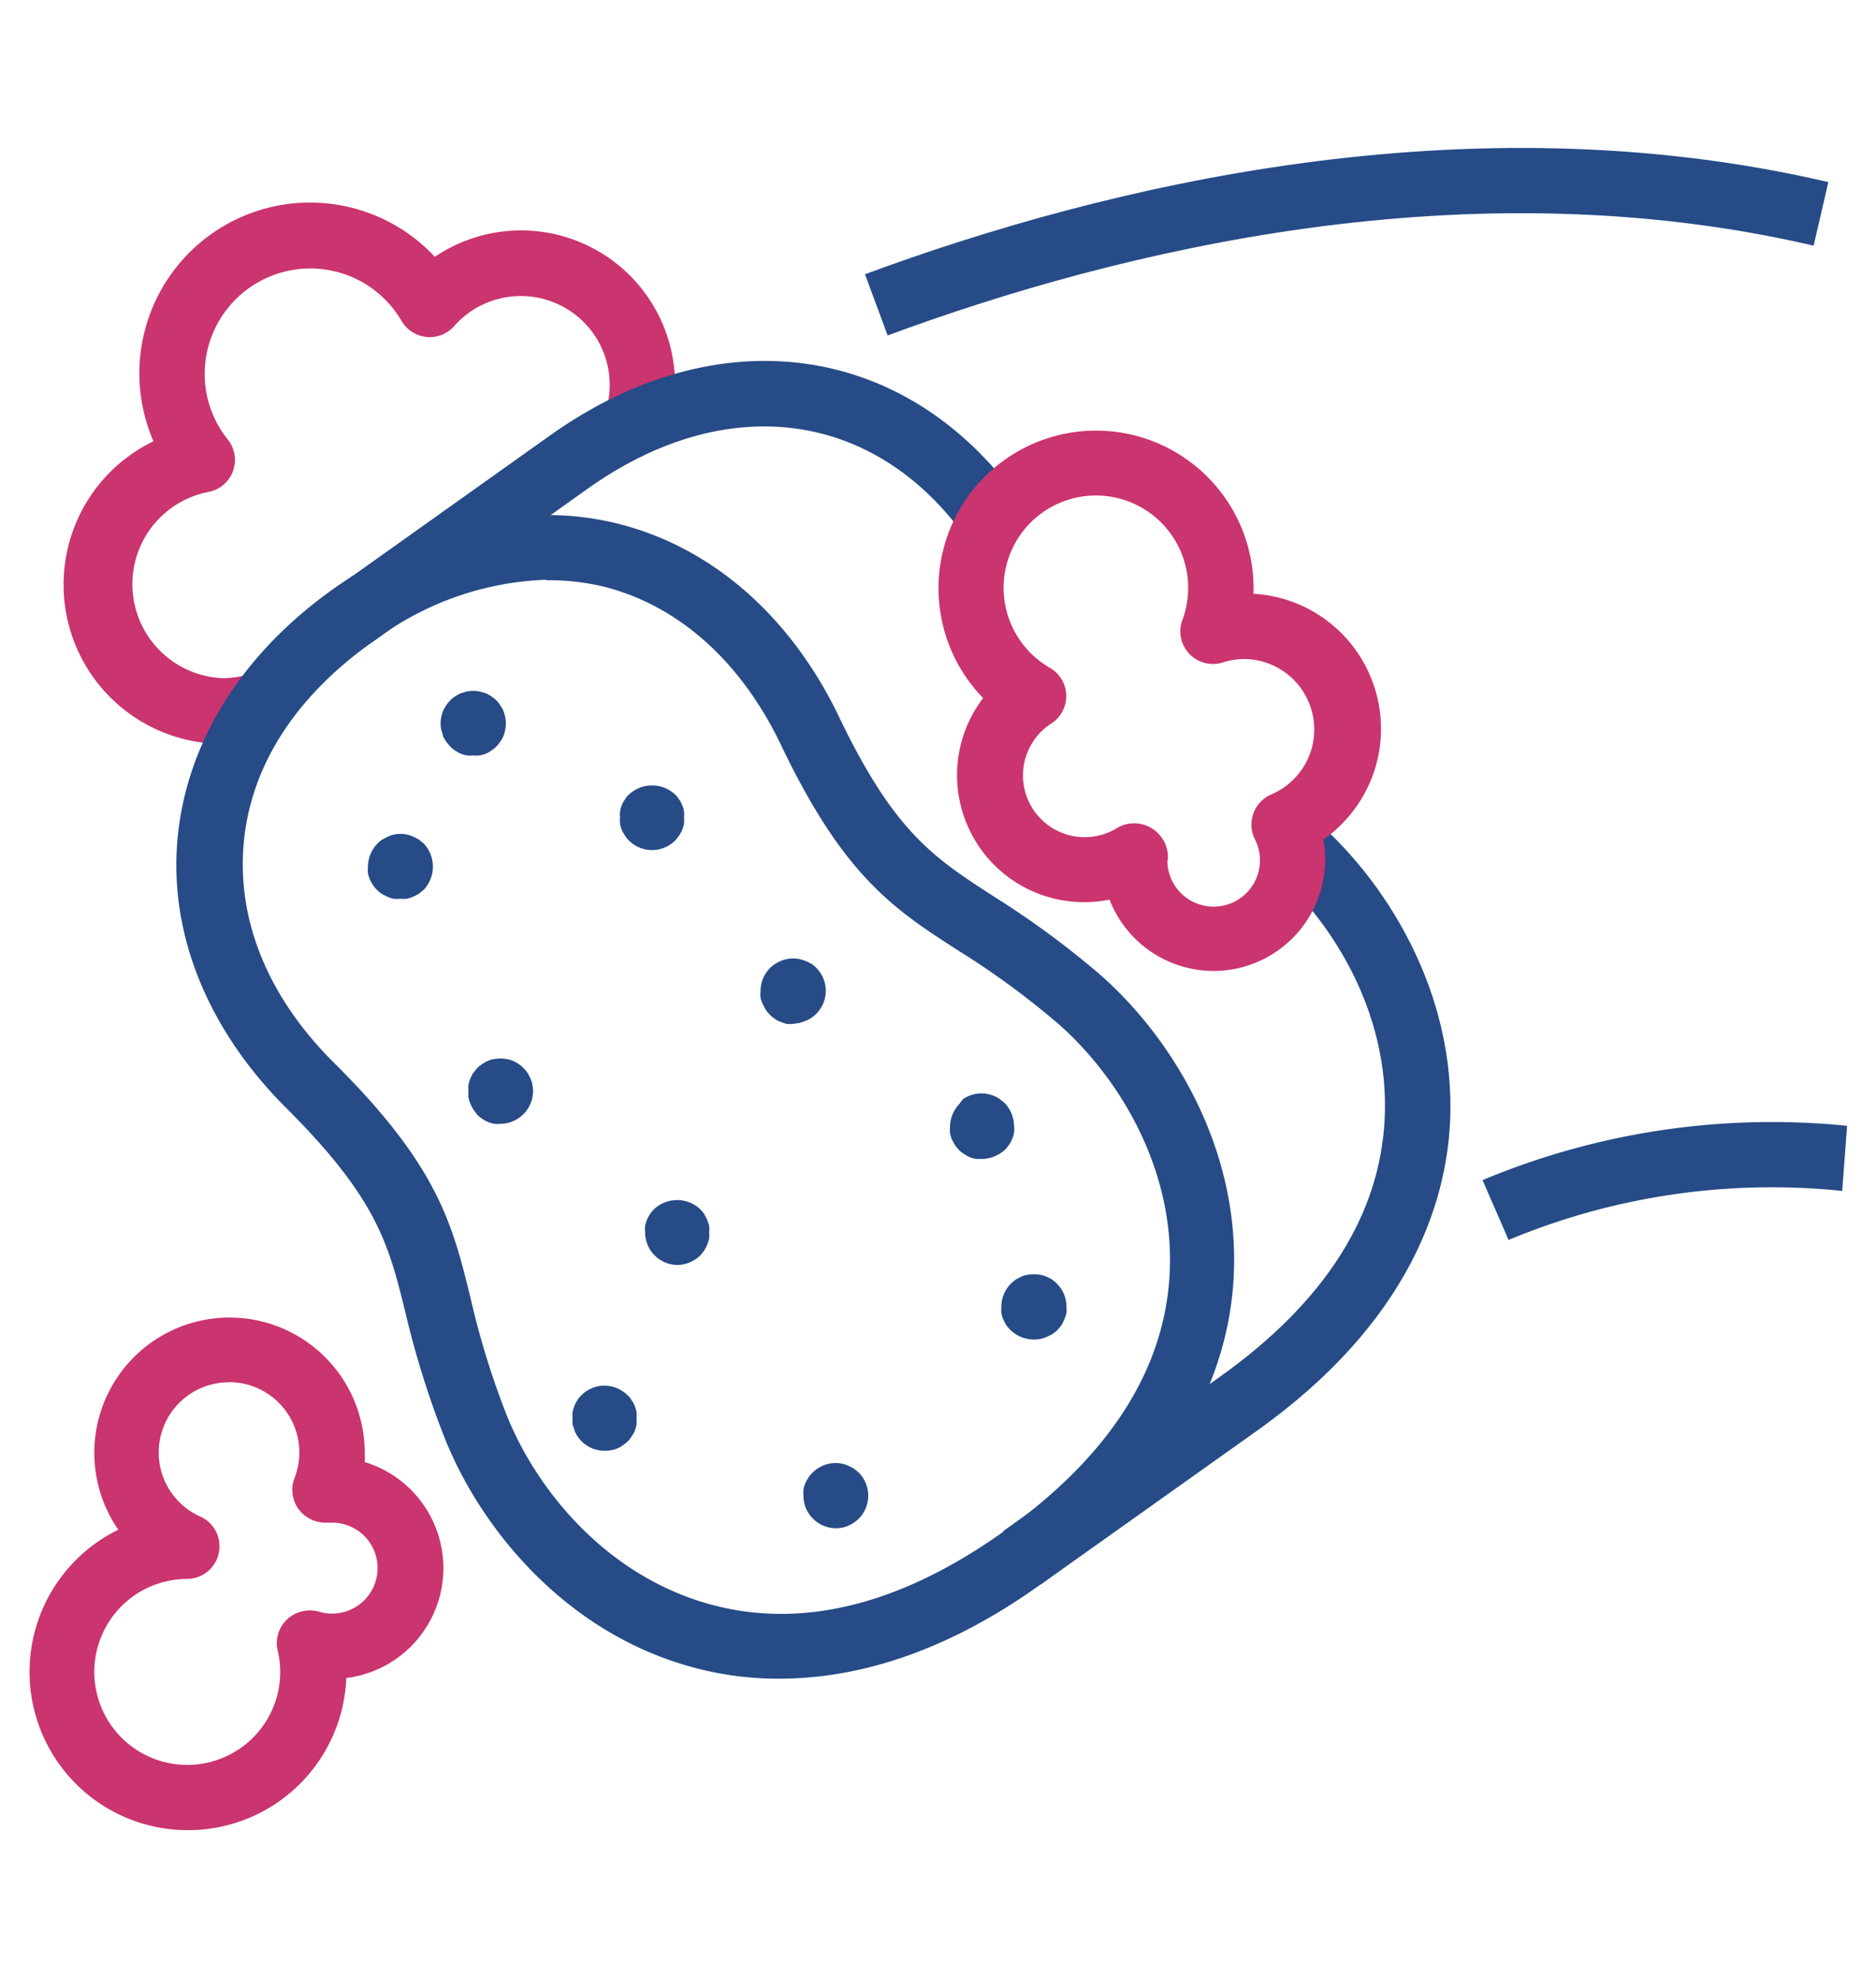
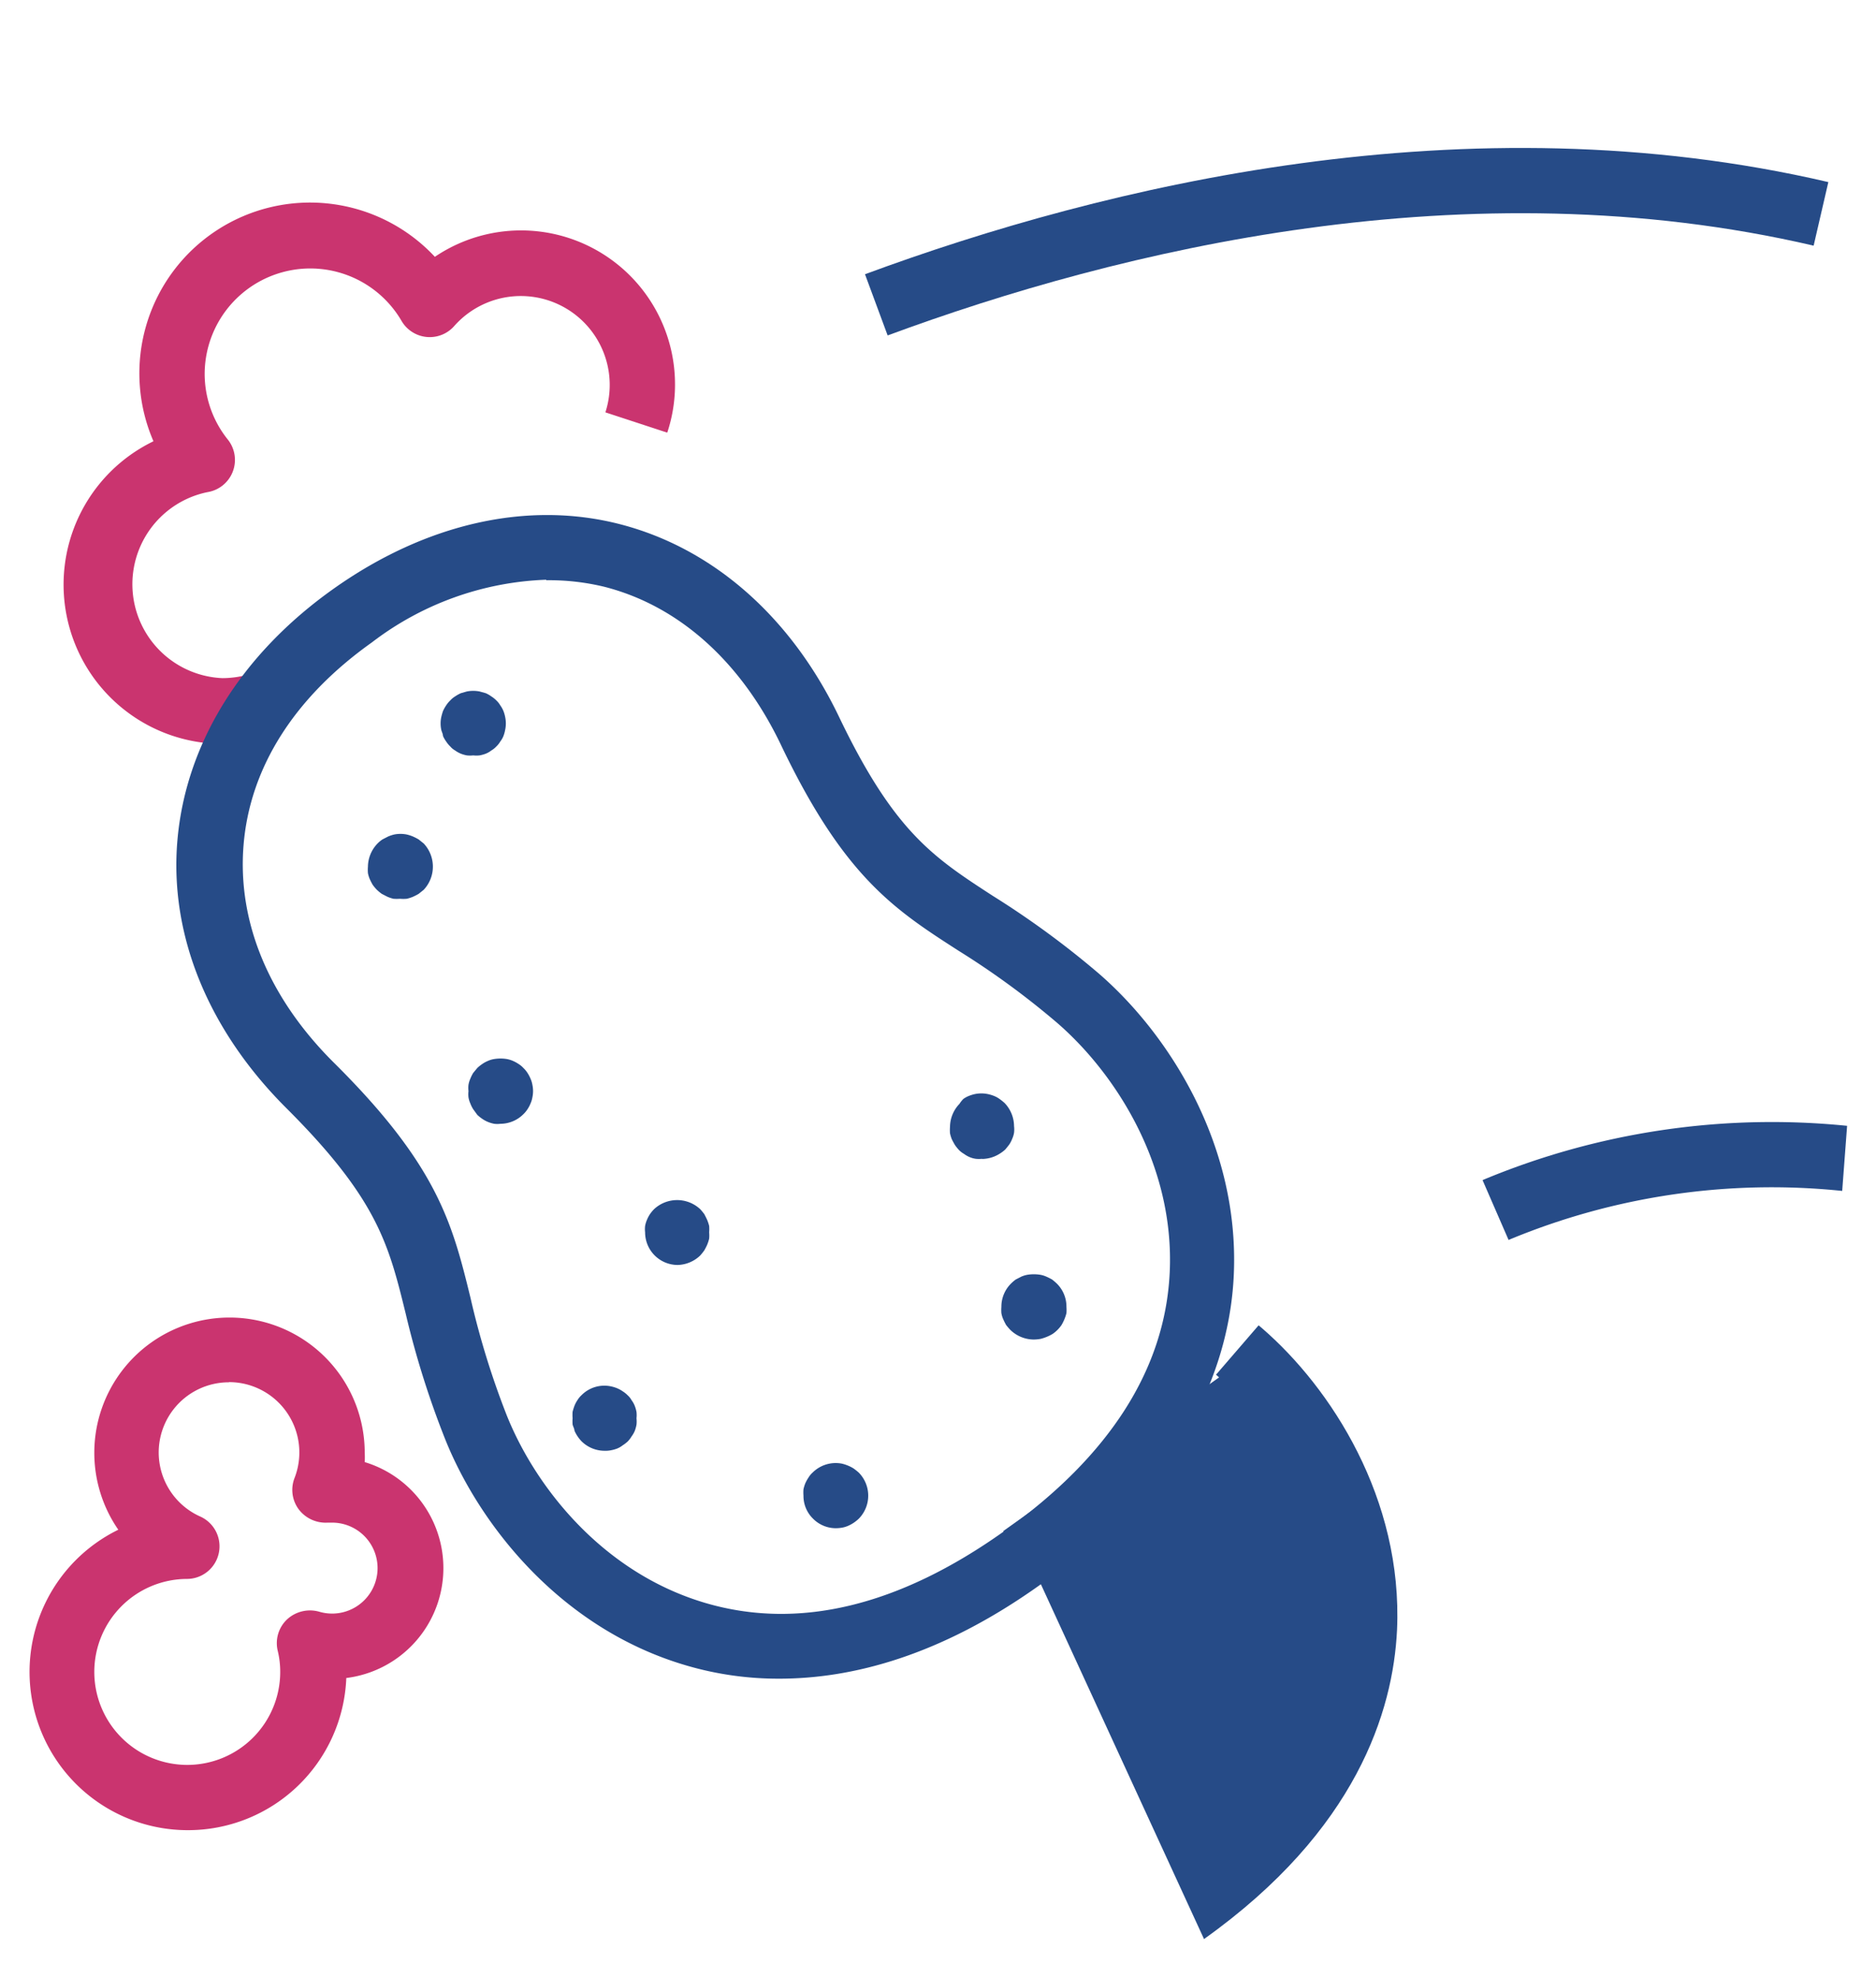
<svg xmlns="http://www.w3.org/2000/svg" viewBox="0 0 111 117">
  <g id="Слой_1" data-name="Слой 1">
    <g>
      <path d="M13.15,44A9.42,9.42,0,0,1,9.08,26.1,10.1,10.1,0,0,1,25.73,15.19a9.11,9.11,0,0,1,14.21,7.57,9,9,0,0,1-.46,2.83l-3.66-1.2a5.26,5.26,0,0,0-8.94-5.11A1.93,1.93,0,0,1,23.77,19a6.25,6.25,0,0,0-11.66,3.14A6.21,6.21,0,0,0,13.48,26a1.93,1.93,0,0,1-1.21,3.11,5.56,5.56,0,0,0,.88,11,5.7,5.7,0,0,0,1.7-.26L16,43.58A9.67,9.67,0,0,1,13.15,44Z" fill="#ca346f" />
      <path d="M11.07,108.25A9.36,9.36,0,0,1,7,90.48a8,8,0,1,1,14.58-4.57,5.44,5.44,0,0,1,0,.57,6.55,6.55,0,0,1-1.09,12.77A9.37,9.37,0,0,1,11.07,108.25Zm2.46-26.49a4.15,4.15,0,0,0-1.68,7.94,1.93,1.93,0,0,1-.78,3.69,5.5,5.5,0,1,0,5.51,5.5,5.24,5.24,0,0,0-.15-1.26A1.93,1.93,0,0,1,17,95.77a2,2,0,0,1,1.89-.44,2.74,2.74,0,0,0,.76.11,2.69,2.69,0,1,0,0-5.38h-.26a2,2,0,0,1-1.71-.78,1.93,1.93,0,0,1-.26-1.84,4.16,4.16,0,0,0-3.86-5.69Z" fill="#ca346f" />
      <g>
        <path d="M46.1,99.29a19.29,19.29,0,0,1-5.52-.79c-7.45-2.19-12.24-8.36-14.25-13.4A53.14,53.14,0,0,1,24,77.68c-1-4.06-1.66-6.74-7-12.08-4.65-4.61-7-10.27-6.5-15.93s3.73-10.93,9.2-14.82,11.52-5.26,17-3.84,10.09,5.46,12.93,11.36c3.27,6.83,5.59,8.33,9.1,10.61A52.47,52.47,0,0,1,65,57.57c4.11,3.55,8.36,10.1,8,17.86-.22,4.79-2.39,11.85-11.42,18.28h0C55.59,98,50.32,99.29,46.1,99.29Zm-13.78-65A18,18,0,0,0,22,38c-4.59,3.26-7.22,7.41-7.59,12s1.54,9.08,5.36,12.87c6.15,6.1,7,9.54,8.07,13.9a48.57,48.57,0,0,0,2.13,6.91c1.67,4.2,5.63,9.32,11.76,11.13,5.5,1.62,11.44.2,17.68-4.24h0c6.23-4.43,9.53-9.59,9.8-15.31.3-6.38-3.25-11.81-6.66-14.76a48.2,48.2,0,0,0-5.84-4.27C52.9,53.78,49.92,51.85,46.18,44c-2.34-4.86-6-8.16-10.41-9.29A13.88,13.88,0,0,0,32.32,34.32Z" fill="#264b87" />
-         <path d="M61.59,93.71l-2.23-3.15,12.77-9.09c6.24-4.43,9.53-9.59,9.8-15.32.3-6.37-3.24-11.8-6.66-14.75l-.18-.16,2.52-2.92.19.16c4.1,3.54,8.35,10.1,8,17.86-.23,4.79-2.39,11.85-11.42,18.28Z" fill="#264b87" />
-         <path d="M22,38l-2.24-3.15,12.78-9.09c9.91-7.06,21.06-5.54,27.74,3.78l-3.14,2.25c-5.42-7.56-14.2-8.69-22.36-2.89Z" fill="#264b87" />
+         <path d="M61.59,93.71l-2.23-3.15,12.77-9.09l-.18-.16,2.52-2.92.19.16c4.1,3.54,8.35,10.1,8,17.86-.23,4.79-2.39,11.85-11.42,18.28Z" fill="#264b87" />
        <path d="M23.66,53.16a2.43,2.43,0,0,1-.38,0,2.17,2.17,0,0,1-.36-.12l-.33-.17a2.47,2.47,0,0,1-.29-.24,2.34,2.34,0,0,1-.25-.3,3.41,3.41,0,0,1-.17-.33,1.65,1.65,0,0,1-.11-.36,2.33,2.33,0,0,1,0-.38,2,2,0,0,1,.57-1.37,1.76,1.76,0,0,1,.29-.24l.33-.17a2.17,2.17,0,0,1,.36-.12,1.89,1.89,0,0,1,.75,0,2.29,2.29,0,0,1,.37.12,3.41,3.41,0,0,1,.33.17l.3.24a2,2,0,0,1,0,2.74l-.3.24a3.41,3.41,0,0,1-.33.17,2.29,2.29,0,0,1-.37.12A2.22,2.22,0,0,1,23.66,53.16Z" fill="#264b87" />
-         <path d="M38.58,50.28a1.92,1.92,0,0,1-1.36-.56,1.32,1.32,0,0,1-.24-.3,2.17,2.17,0,0,1-.19-.33,2.12,2.12,0,0,1-.1-.36,1.69,1.69,0,0,1,0-.38,1.64,1.64,0,0,1,0-.38,2,2,0,0,1,.1-.35,1.86,1.86,0,0,1,.19-.34,1.09,1.09,0,0,1,.24-.29,2,2,0,0,1,2.72,0,1.68,1.68,0,0,1,.24.29,1.38,1.38,0,0,1,.18.34,1.42,1.42,0,0,1,.11.35,1.64,1.64,0,0,1,0,.38,1.69,1.69,0,0,1,0,.38,1.5,1.5,0,0,1-.11.36,1.52,1.52,0,0,1-.18.33,2.25,2.25,0,0,1-.24.3A1.92,1.92,0,0,1,38.58,50.28Z" fill="#264b87" />
        <path d="M28,44.68a1.69,1.69,0,0,1-.38,0,2,2,0,0,1-.35-.1,1.63,1.63,0,0,1-.34-.19,1.09,1.09,0,0,1-.29-.24,1.68,1.68,0,0,1-.24-.29,1.77,1.77,0,0,1-.19-.33c0-.11-.07-.24-.1-.36a1.83,1.83,0,0,1,0-.76,3.57,3.57,0,0,1,.1-.35,2.27,2.27,0,0,1,.19-.34,1.68,1.68,0,0,1,.24-.29,1.32,1.32,0,0,1,.29-.24,2.27,2.27,0,0,1,.34-.19l.35-.1a1.94,1.94,0,0,1,.76,0l.36.1a1.77,1.77,0,0,1,.33.19,1.66,1.66,0,0,1,.3.24,1.28,1.28,0,0,1,.23.29,1.63,1.63,0,0,1,.19.34,2,2,0,0,1,.1.35,1.82,1.82,0,0,1,0,.76,2.12,2.12,0,0,1-.1.36,1.35,1.35,0,0,1-.19.33,1.28,1.28,0,0,1-.23.29,1.32,1.32,0,0,1-.3.24,1.35,1.35,0,0,1-.33.19,2.12,2.12,0,0,1-.36.1A1.64,1.64,0,0,1,28,44.68Z" fill="#264b87" />
        <path d="M29.61,66.47a1.5,1.5,0,0,1-.37,0,2,2,0,0,1-.37-.11,1.74,1.74,0,0,1-.33-.18,2.25,2.25,0,0,1-.3-.24L28,65.61a1.8,1.8,0,0,1-.17-.34,1.5,1.5,0,0,1-.11-.36,1.55,1.55,0,0,1,0-.37,1.58,1.58,0,0,1,0-.38,1.5,1.5,0,0,1,.11-.36,2.16,2.16,0,0,1,.17-.34l.24-.29a2.25,2.25,0,0,1,.3-.24,1.74,1.74,0,0,1,.33-.18,1.45,1.45,0,0,1,.37-.11,2.36,2.36,0,0,1,.75,0,1.65,1.65,0,0,1,.36.11,2.11,2.11,0,0,1,.33.18,1.37,1.37,0,0,1,.29.24,1.61,1.61,0,0,1,.24.29,2.21,2.21,0,0,1,.18.34,1.5,1.5,0,0,1,.11.36,1.78,1.78,0,0,1,0,.75,1.5,1.5,0,0,1-.11.36,1.83,1.83,0,0,1-.18.34,1.61,1.61,0,0,1-.24.29A1.93,1.93,0,0,1,29.61,66.47Z" fill="#264b87" />
        <path d="M40.1,74.82a1.93,1.93,0,0,1-1.93-1.93,1.58,1.58,0,0,1,0-.38,1.65,1.65,0,0,1,.11-.36,1.86,1.86,0,0,1,.18-.34,2.17,2.17,0,0,1,.24-.29,2,2,0,0,1,2.73,0,3.36,3.36,0,0,1,.24.29c.06.11.12.23.17.34a2.53,2.53,0,0,1,.12.36,2.33,2.33,0,0,1,0,.38,2.1,2.1,0,0,1,0,.37,2.29,2.29,0,0,1-.12.37,3.41,3.41,0,0,1-.17.33,3.5,3.5,0,0,1-.24.3A2,2,0,0,1,40.1,74.82Z" fill="#264b87" />
        <path d="M35.77,85.81a1.94,1.94,0,0,1-1.36-.56,2.25,2.25,0,0,1-.24-.3,2.11,2.11,0,0,1-.18-.33c0-.11-.08-.24-.11-.36a2.58,2.58,0,0,1,0-.38,2.45,2.45,0,0,1,0-.38,3.58,3.58,0,0,1,.11-.35,1.83,1.83,0,0,1,.18-.34,1.37,1.37,0,0,1,.24-.29A1.9,1.9,0,0,1,36.15,82a2.15,2.15,0,0,1,.36.11,1.74,1.74,0,0,1,.33.18,1.66,1.66,0,0,1,.3.24,1.09,1.09,0,0,1,.23.29,1.41,1.41,0,0,1,.19.34,2,2,0,0,1,.1.35,1.64,1.64,0,0,1,0,.38,1.69,1.69,0,0,1,0,.38,2.12,2.12,0,0,1-.1.36,1.57,1.57,0,0,1-.19.33,1.6,1.6,0,0,1-.23.3,2.17,2.17,0,0,1-.3.23,1.35,1.35,0,0,1-.33.19,2.12,2.12,0,0,1-.36.1A1.64,1.64,0,0,1,35.77,85.81Z" fill="#264b87" />
        <path d="M49.47,90.39a1.9,1.9,0,0,1-1.36-.56,1.88,1.88,0,0,1-.57-1.37,2.31,2.31,0,0,1,0-.37,2.15,2.15,0,0,1,.11-.36,2.27,2.27,0,0,1,.19-.34,1.28,1.28,0,0,1,.24-.29,1.94,1.94,0,0,1,1.73-.53,2.29,2.29,0,0,1,.37.12,2.06,2.06,0,0,1,.33.17,3.5,3.5,0,0,1,.3.24,1.94,1.94,0,0,1,0,2.73,2.25,2.25,0,0,1-.3.24,2.11,2.11,0,0,1-.33.18,1.58,1.58,0,0,1-.37.11A2.31,2.31,0,0,1,49.47,90.39Z" fill="#264b87" />
        <path d="M61.15,79.23a2,2,0,0,1-1.37-.57,3.47,3.47,0,0,1-.25-.29,3.59,3.59,0,0,1-.17-.34,1.5,1.5,0,0,1-.11-.36,2.31,2.31,0,0,1,0-.37,1.93,1.93,0,0,1,.56-1.37,2.37,2.37,0,0,1,.29-.25l.33-.17a1.65,1.65,0,0,1,.36-.11,2.42,2.42,0,0,1,.76,0,1.5,1.5,0,0,1,.36.11,3.59,3.59,0,0,1,.34.17,3.47,3.47,0,0,1,.29.25,1.91,1.91,0,0,1,.56,1.37,2.31,2.31,0,0,1,0,.37,2.68,2.68,0,0,1-.29.7,2,2,0,0,1-.53.53,2.68,2.68,0,0,1-.7.29A2.33,2.33,0,0,1,61.15,79.23Z" fill="#264b87" />
        <path d="M58.11,68.54a1.64,1.64,0,0,1-.38,0,1.48,1.48,0,0,1-.36-.1,1.57,1.57,0,0,1-.33-.19,1.33,1.33,0,0,1-.3-.23,2.43,2.43,0,0,1-.24-.3q-.09-.15-.18-.33a2.15,2.15,0,0,1-.11-.36,2.43,2.43,0,0,1,0-.38,2,2,0,0,1,.56-1.36A1.76,1.76,0,0,1,57,65a1.52,1.52,0,0,1,.33-.18,2.15,2.15,0,0,1,.36-.11,1.89,1.89,0,0,1,.75,0,2.26,2.26,0,0,1,.37.11,1.52,1.52,0,0,1,.33.18,3.15,3.15,0,0,1,.3.24A2,2,0,0,1,60,66.61,1.64,1.64,0,0,1,60,67a1.5,1.5,0,0,1-.11.36,1.71,1.71,0,0,1-.17.33q-.12.16-.24.3a2,2,0,0,1-.3.23,2,2,0,0,1-1.07.33Z" fill="#264b87" />
-         <path d="M46.93,60.56a2.43,2.43,0,0,1-.38,0,2.17,2.17,0,0,1-.36-.12,1.29,1.29,0,0,1-.33-.17,1.86,1.86,0,0,1-.3-.24,2.17,2.17,0,0,1-.24-.29,2.21,2.21,0,0,1-.18-.34A1.48,1.48,0,0,1,45,59a1.55,1.55,0,0,1,0-.37,1.93,1.93,0,0,1,.56-1.37,1.17,1.17,0,0,1,.3-.24,1.74,1.74,0,0,1,.33-.18,2.15,2.15,0,0,1,.36-.11,1.94,1.94,0,0,1,.76,0,2,2,0,0,1,.35.11A2.21,2.21,0,0,1,48,57a1.32,1.32,0,0,1,.29.24,1.92,1.92,0,0,1,0,2.73,2.31,2.31,0,0,1-.29.24,1.54,1.54,0,0,1-.34.17,2.06,2.06,0,0,1-.35.12Z" fill="#264b87" />
      </g>
      <path d="M52.52,19.84l-1.34-3.62c14.19-5.24,35.59-10.44,57-5.45l-.87,3.76C86.83,9.76,66.21,14.78,52.52,19.84Z" fill="#264b87" />
      <path d="M89.26,73.34,87.72,69.8a44.37,44.37,0,0,1,21.57-3.21L109,70.44A40.47,40.47,0,0,0,89.26,73.34Z" fill="#264b87" />
-       <path d="M71.81,57.43a6.61,6.61,0,0,1-6.16-4.22,7.29,7.29,0,0,1-1.48.15,7.51,7.51,0,0,1-6-12.07,9.32,9.32,0,1,1,16-6.54c0,.12,0,.25,0,.37A8,8,0,0,1,78.3,49.66a6.53,6.53,0,0,1,.11,1.17A6.61,6.61,0,0,1,71.81,57.43ZM69.07,50.9a2.74,2.74,0,1,0,5.17-1.28,1.94,1.94,0,0,1,1-2.64,4.17,4.17,0,0,0-1.61-8,4.21,4.21,0,0,0-1.27.2,1.93,1.93,0,0,1-2.4-2.51,5.46,5.46,0,1,0-7.84,2.83,1.93,1.93,0,0,1,.09,3.29,3.65,3.65,0,1,0,3.94,6.15,2,2,0,0,1,2.94,2Z" fill="#ca346f" />
    </g>
  </g>
</svg>